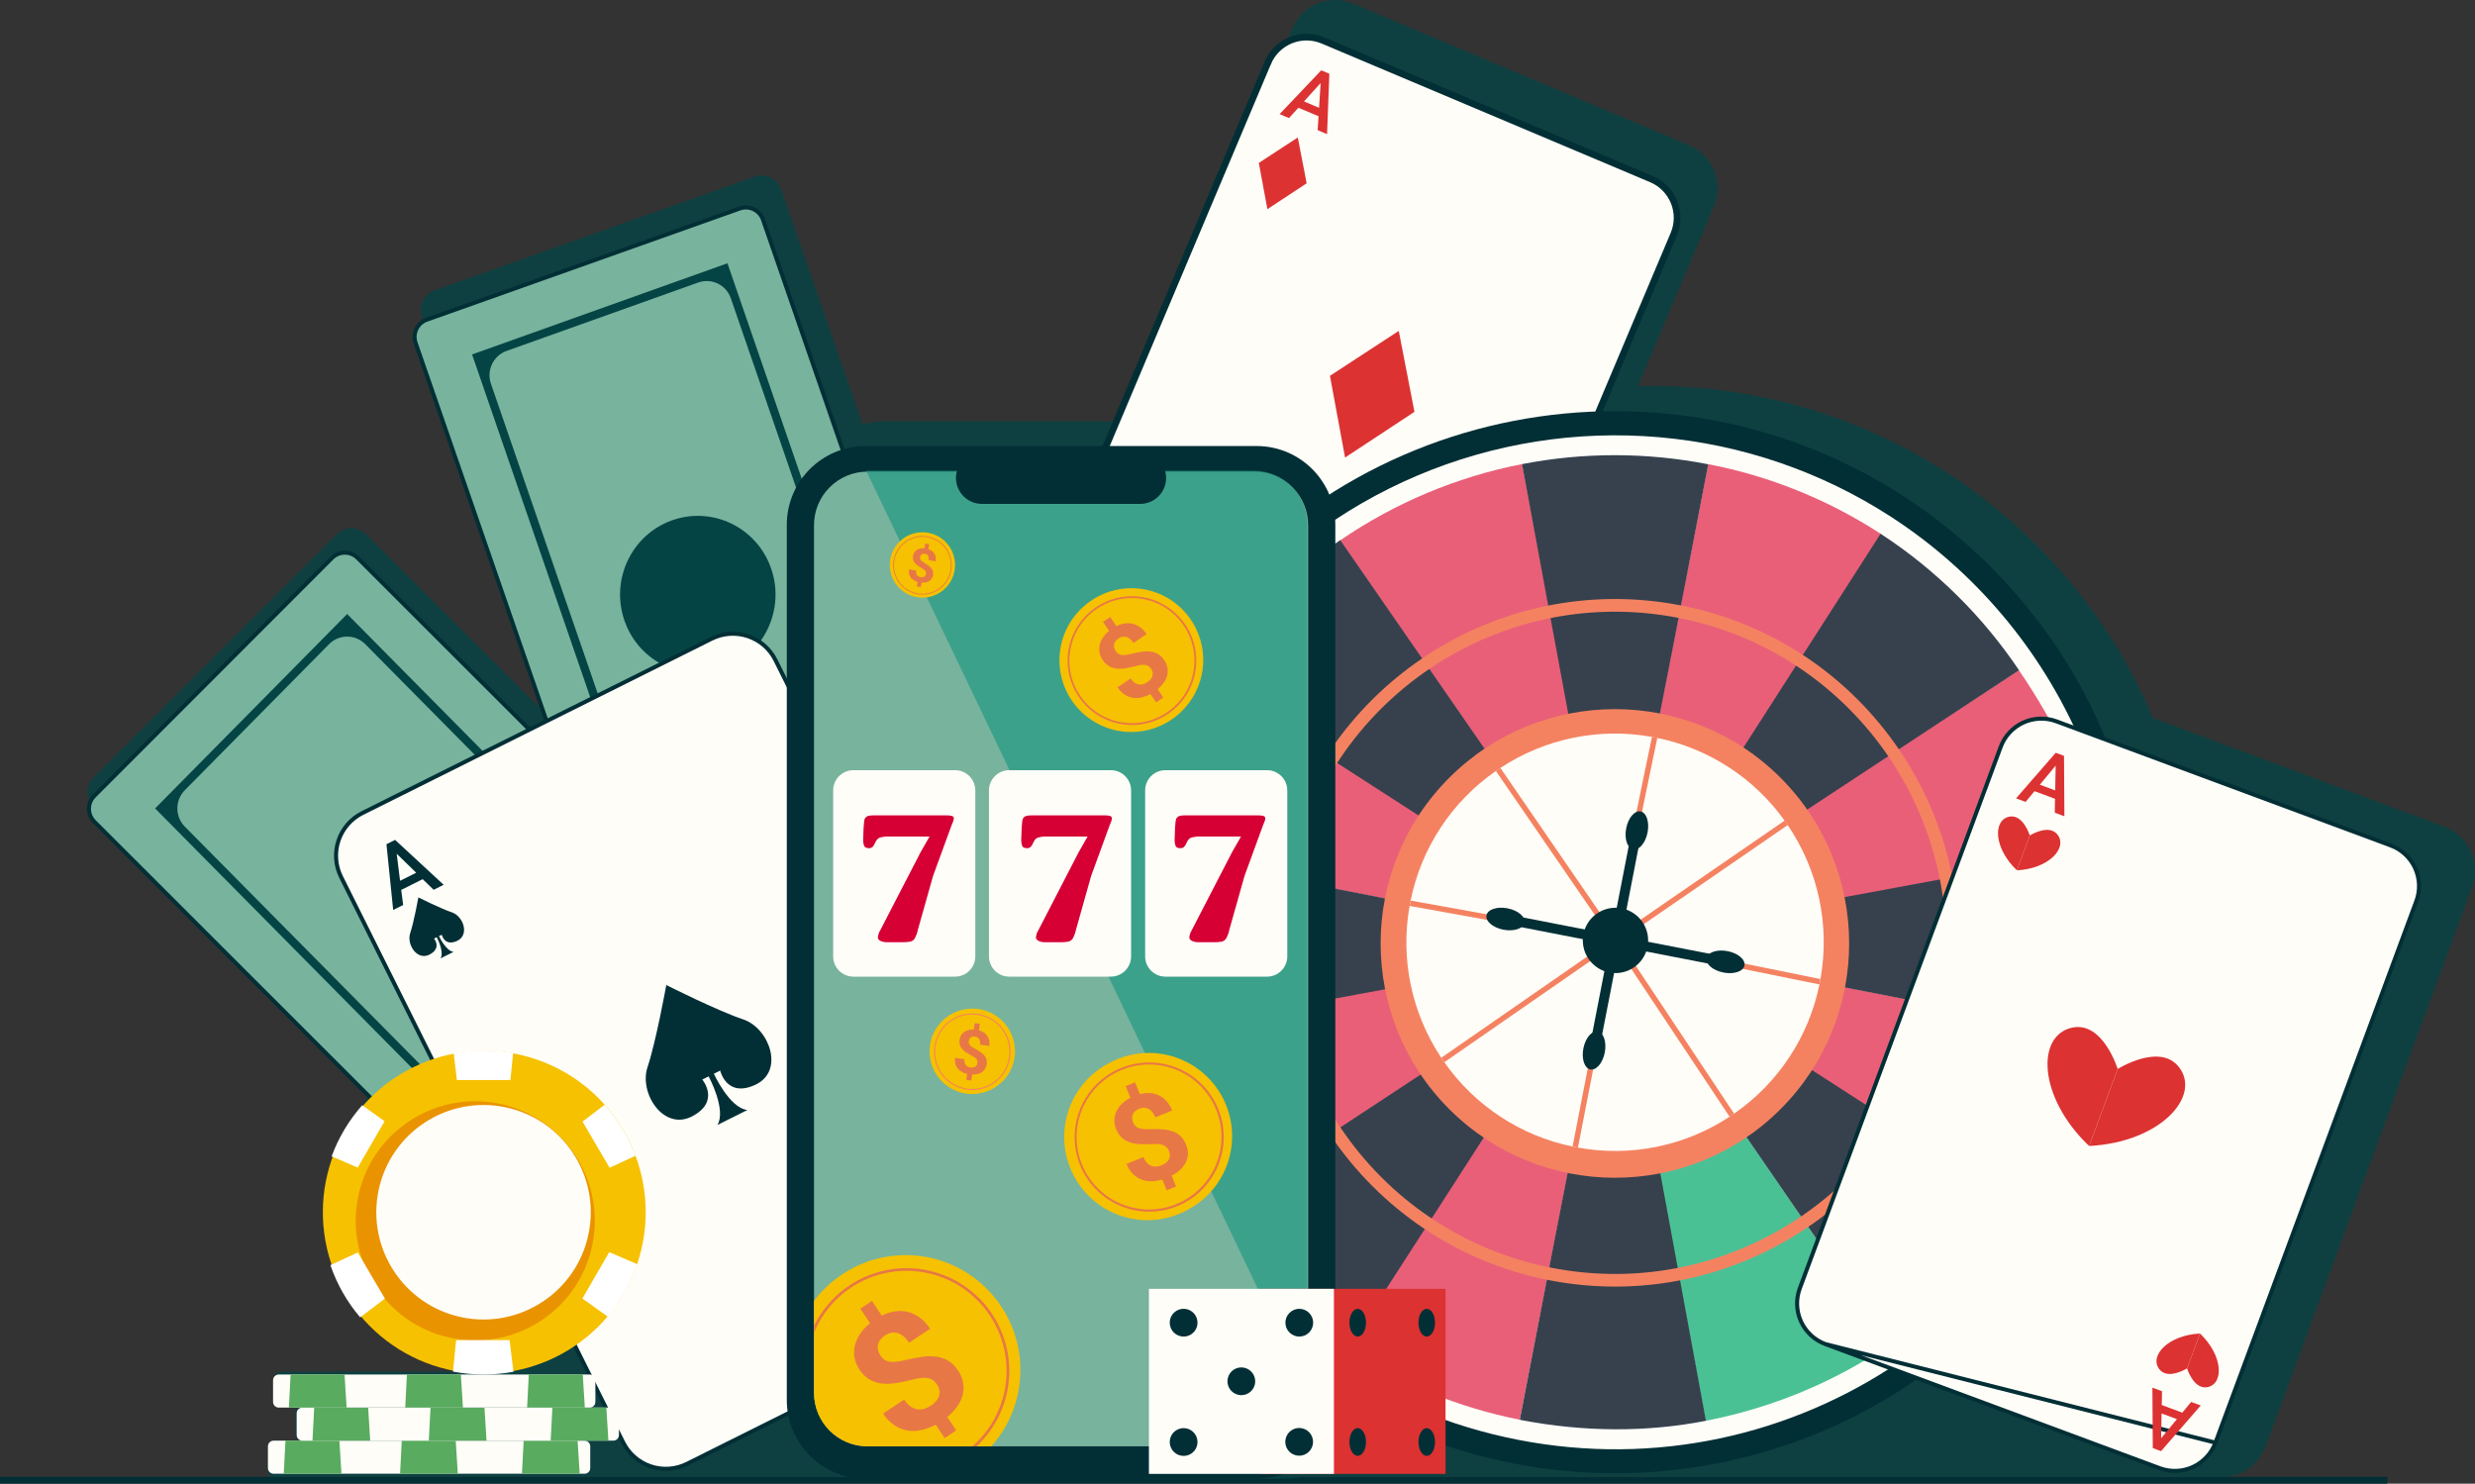
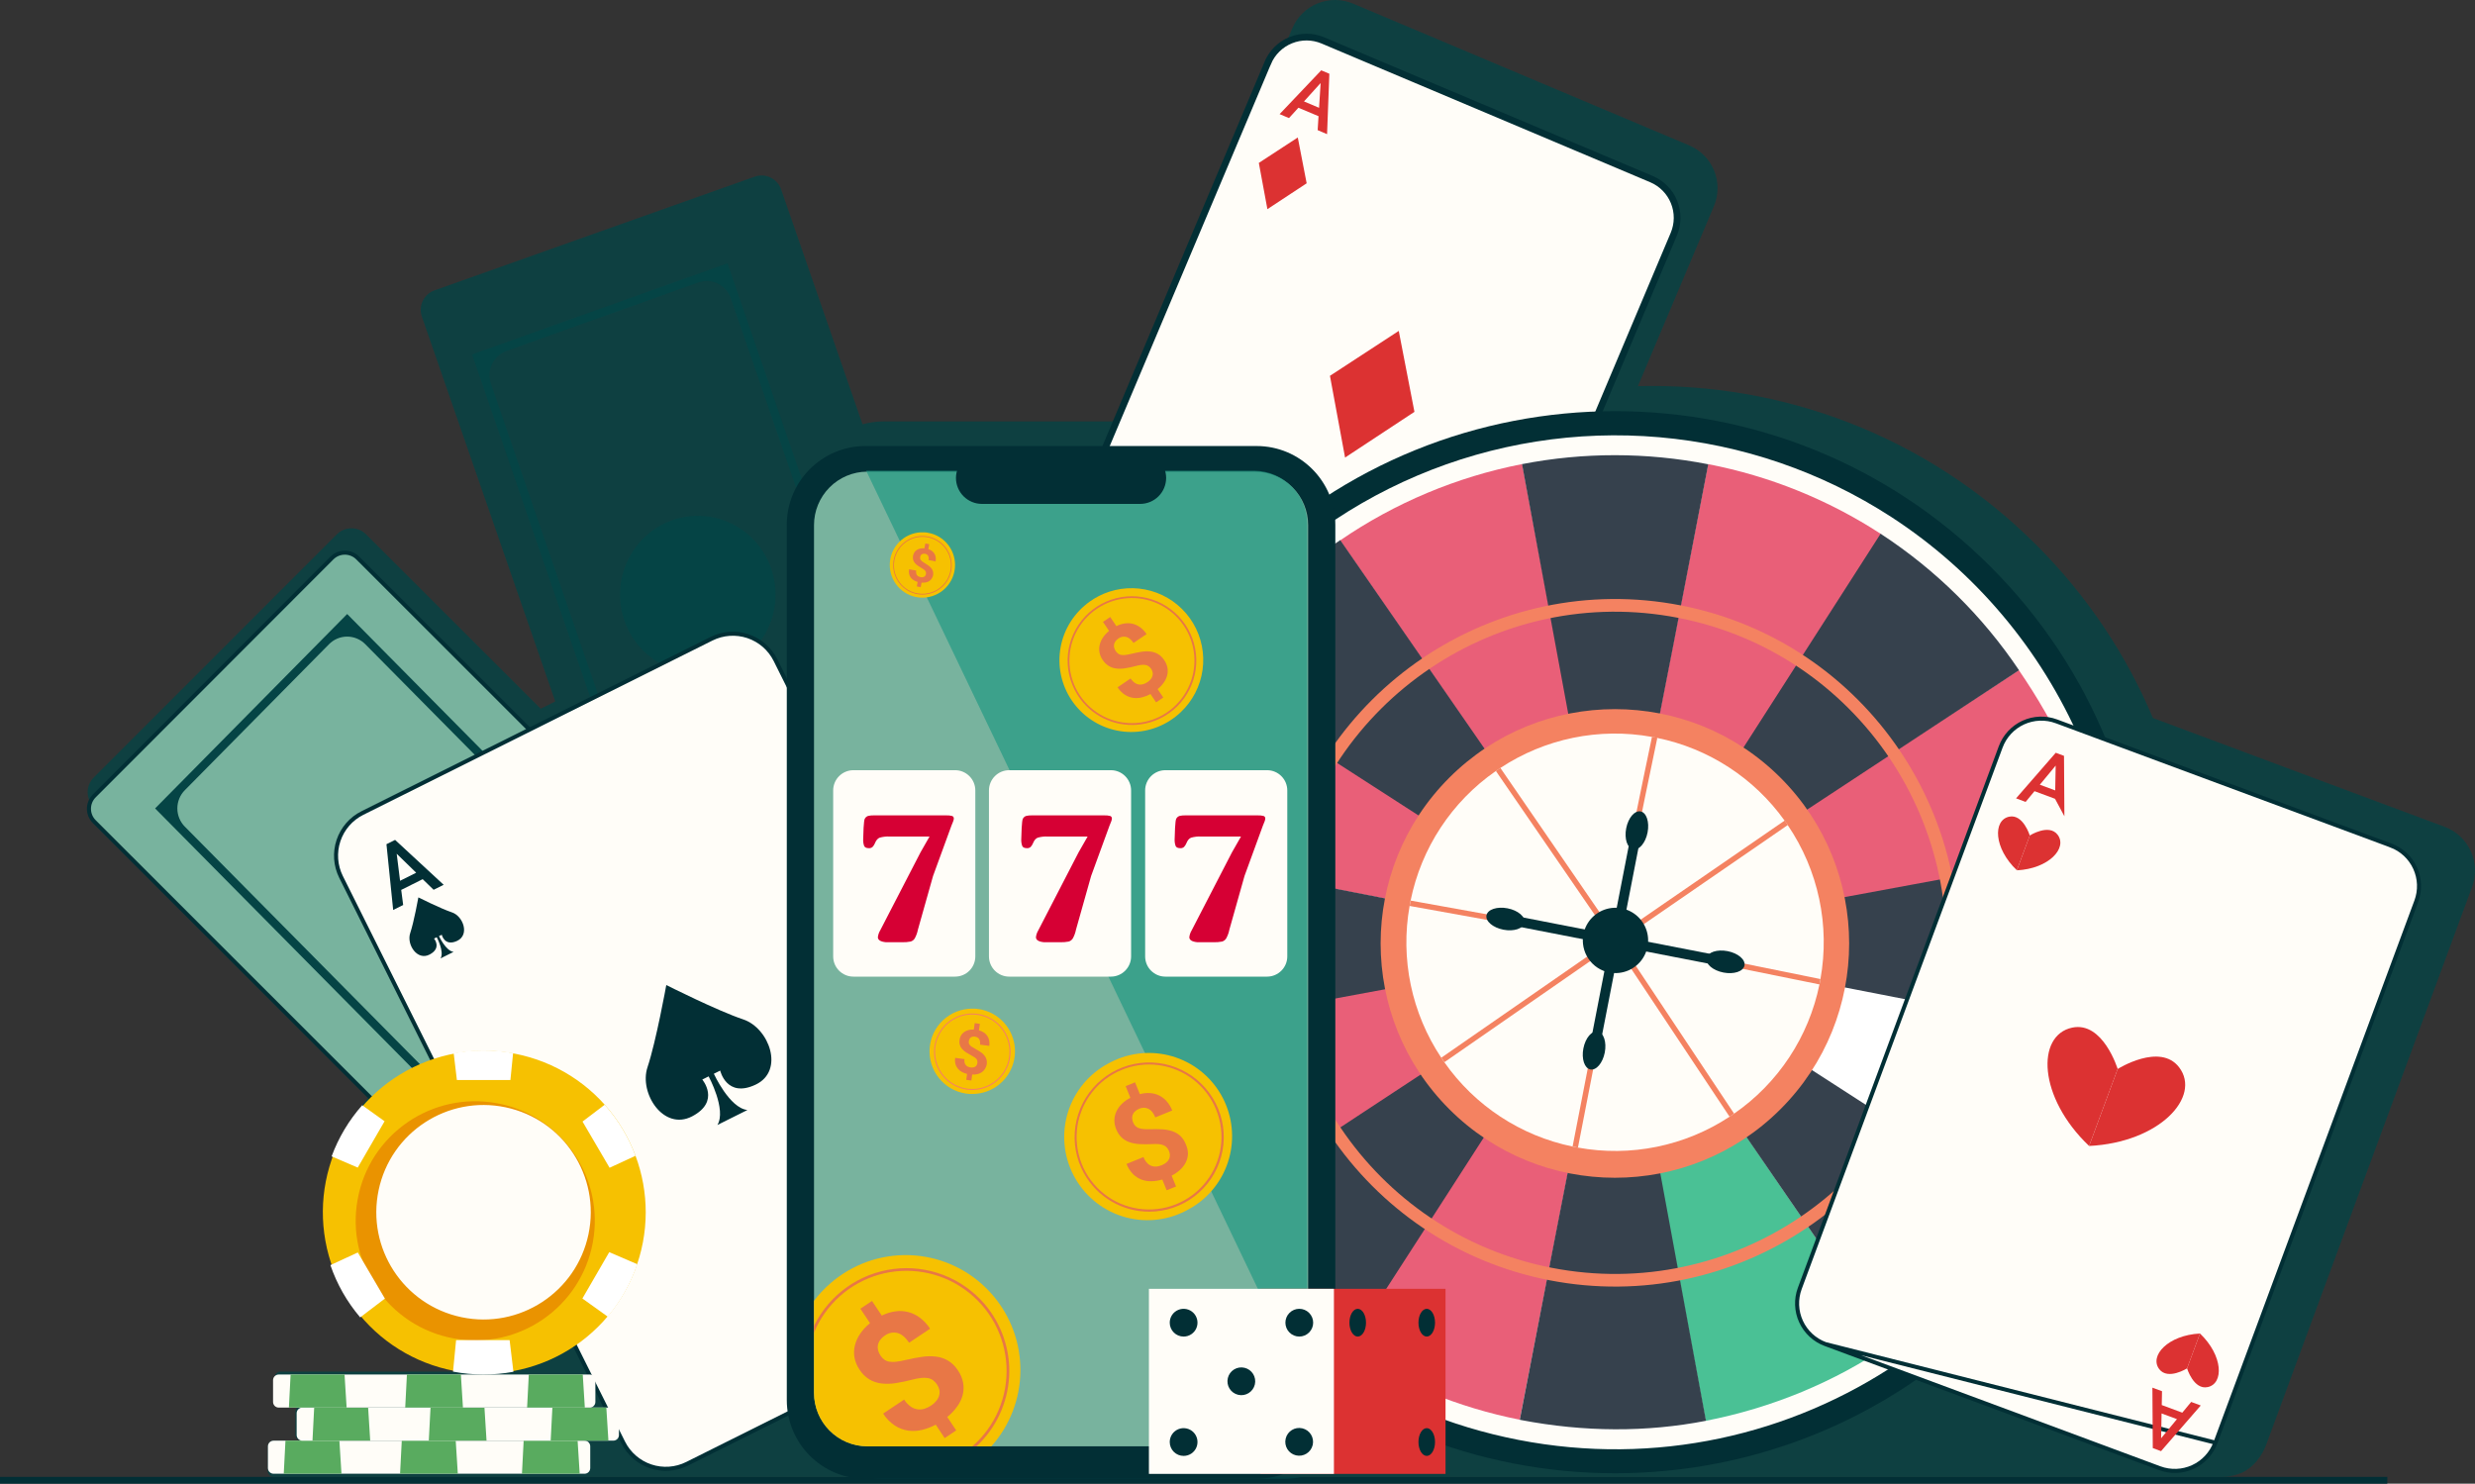
<svg xmlns="http://www.w3.org/2000/svg" width="367" height="220" viewBox="0 0 367 220" fill="none">
  <rect x="0" y="0" width="367" height="220" fill="#333333" stroke="none" />
  <path d="M354 219H0V220H354V219Z" fill="#022F35" />
  <path opacity="0.8" d="M329.579 219.002H193.012C192.17 219.19 191.294 219.289 190.394 219.289H131.087C130.188 219.289 129.312 219.19 128.469 219.002H40.566C40.338 219.002 40.12 218.91 39.958 218.747C39.797 218.583 39.706 218.362 39.706 218.13V214.474C39.706 214.242 39.797 214.021 39.958 213.857C40.12 213.694 40.338 213.602 40.566 213.602H44.673C44.441 213.602 44.218 213.509 44.053 213.346C43.889 213.182 43.797 212.96 43.797 212.729V209.364C43.797 209.133 43.89 208.911 44.054 208.748C44.218 208.585 44.441 208.493 44.673 208.492H41.589C41.361 208.492 41.142 208.399 40.981 208.236C40.82 208.072 40.729 207.85 40.728 207.619V204.253C40.729 204.022 40.821 203.801 40.982 203.638C41.143 203.474 41.361 203.383 41.589 203.382H67.321V202.342C64.114 201.54 61.076 200.091 58.404 198.052C53.545 194.343 50.25 188.952 49.167 182.938C48.084 176.924 49.292 170.722 52.552 165.553C53.489 164.068 54.576 162.698 55.79 161.463L34.433 140.134L34.432 140.133L34.431 140.131L13.899 119.627C12.701 118.43 12.7 116.489 13.898 115.291L49.943 79.238C51.141 78.04 53.084 78.039 54.283 79.236L80.175 105.094L82.334 104.016L72.051 74.341L72.05 74.339L72.05 74.337L62.556 46.947C62.005 45.356 62.841 43.618 64.429 43.054L111.901 26.2C113.507 25.629 115.27 26.476 115.827 28.085L127.898 62.916C128.913 62.636 129.983 62.486 131.087 62.486H167.016L191.628 4.203C192.337 2.523 193.686 1.193 195.376 0.506C197.067 -0.181 198.961 -0.168 200.642 0.541L250.479 21.561C251.312 21.912 252.067 22.423 252.702 23.066C253.337 23.709 253.838 24.47 254.179 25.307C254.519 26.143 254.691 27.039 254.685 27.942C254.679 28.845 254.495 29.738 254.143 30.57L242.873 57.261C264.187 56.699 285.682 64.547 301.949 80.805C309.551 88.403 315.315 97.142 319.242 106.47L362.505 122.608C363.354 122.924 364.133 123.406 364.796 124.025C365.46 124.644 365.996 125.388 366.373 126.215C366.75 127.043 366.962 127.936 366.995 128.846C367.029 129.755 366.884 130.662 366.568 131.515L336.05 214.196C335.412 215.918 334.121 217.605 332.458 218.371C331.732 218.706 330.526 218.946 330.179 218.976C329.832 219.006 329.589 219.002 329.589 219.002C329.586 219.002 329.583 219.002 329.579 219.002Z" fill="#054445" />
  <path d="M206.739 116.938L206.739 116.937L158.019 96.37L157.825 96.828L158.019 96.37C156.497 95.728 155.293 94.508 154.671 92.977C154.049 91.447 154.06 89.732 154.702 88.21L187.997 9.307L187.539 9.114L187.997 9.307C188.639 7.785 189.86 6.581 191.389 5.959C192.919 5.336 194.634 5.348 196.155 5.99C196.155 5.99 196.155 5.99 196.155 5.99L244.882 26.557L244.882 26.557C245.635 26.875 246.319 27.338 246.893 27.92C247.468 28.502 247.922 29.192 248.23 29.95C248.538 30.707 248.694 31.518 248.688 32.336C248.683 33.154 248.516 33.963 248.198 34.717L248.198 34.717L214.905 113.62L214.905 113.62C214.587 114.375 214.124 115.059 213.541 115.634C212.958 116.21 212.268 116.664 211.51 116.972C210.751 117.28 209.94 117.436 209.121 117.43C208.303 117.424 207.493 117.257 206.739 116.938Z" fill="#FFFDF8" stroke="#022F35" />
  <path d="M209.737 61.07L199.451 67.847L197.209 55.729L207.412 49.068L209.737 61.07Z" fill="#DC3232" />
  <path d="M193.755 27.181L187.933 31.015L186.663 24.157L192.439 20.387L193.755 27.181Z" fill="#DC3232" />
  <path d="M195.516 17.23L192.531 15.976L191.137 17.509L189.744 16.922L195.915 10.428L197.119 10.936L196.781 19.894L195.387 19.297L195.516 17.23ZM193.359 15.041L195.596 15.986L195.829 12.309L193.359 15.041Z" fill="#DC3232" />
  <path d="M210.38 90.284L216.203 86.45L217.473 93.308L211.696 97.08L210.38 90.284Z" fill="#F77D48" />
  <path d="M208.618 100.234L211.604 101.498L212.998 99.963L214.391 100.56L208.22 107.052L207.026 106.545L207.362 97.586L208.756 98.183L208.618 100.234ZM210.776 102.424L208.539 101.48L208.306 105.157L210.776 102.424Z" fill="#F77D48" />
  <path d="M295.166 195.395C325.912 164.643 325.912 114.784 295.166 84.031C264.421 53.279 214.572 53.279 183.827 84.031C153.081 114.784 153.081 164.643 183.827 195.395C214.572 226.147 264.421 226.147 295.166 195.395Z" fill="#022F35" />
  <path d="M313.276 154.072C305.347 194.83 265.889 221.439 225.141 213.508C184.392 205.576 157.788 166.113 165.718 125.355C168.076 113.278 173.36 101.964 181.107 92.404C188.854 82.845 198.828 75.333 210.153 70.526C221.479 65.72 233.81 63.766 246.066 64.836C258.322 65.905 270.129 69.966 280.451 76.662C305.378 92.858 319.303 123.092 313.276 154.072Z" fill="#FFFDF8" />
  <path d="M310.37 153.508C302.755 192.659 264.852 218.208 225.709 210.602L225.562 210.572C225.494 210.56 225.425 210.546 225.363 210.53C216.238 208.721 207.55 205.158 199.781 200.04C199.777 200.041 199.773 200.041 199.769 200.04C187.802 192.136 178.459 180.848 172.927 167.614C167.395 154.381 165.926 139.8 168.706 125.728C171.487 111.657 178.391 98.731 188.539 88.597C198.688 78.463 211.622 71.579 225.695 68.821H225.717C234.825 67.05 244.189 67.058 253.294 68.843H253.314C262.417 70.605 271.094 74.108 278.868 79.161L278.978 79.235C290.994 87.096 300.397 98.359 305.988 111.587C311.579 124.815 313.105 139.409 310.37 153.508Z" fill="white" />
  <path d="M245.053 168.578L245.18 168.466L253.524 160.609L280.117 199.409C272.054 204.938 262.711 208.778 252.96 210.679L252.889 210.48L245.053 168.578Z" fill="#4AC195" />
  <path d="M278.97 79.225C273.612 87.823 264.697 102.075 256.694 114.612C247.264 129.377 239.099 141.762 239.497 139.713L253.287 68.829H253.307C262.409 70.591 271.086 74.095 278.861 79.147L278.97 79.225Z" fill="#E95F78" />
  <path d="M233.612 110.785L233.482 110.897L225.031 118.263L198.699 80.145C206.828 74.567 216.013 70.713 225.688 68.819H225.71L233.612 110.785Z" fill="#E95F78" />
  <path d="M239.167 139.65C239.167 139.65 225.998 207.267 225.355 210.522C216.23 208.713 207.542 205.151 199.773 200.033C199.769 200.033 199.765 200.033 199.761 200.033C205.125 191.424 213.998 177.238 221.97 164.754C231.398 149.986 239.565 137.603 239.167 139.65Z" fill="#E95F78" />
  <path d="M238.936 139.797C238.936 139.797 171.333 126.626 168.079 125.983C169.888 116.856 173.45 108.166 178.568 100.395C178.568 100.395 178.568 100.395 178.568 100.383C187.172 105.748 201.356 114.623 213.837 122.596C228.602 132.027 240.982 140.195 238.936 139.797Z" fill="#E95F78" />
  <path d="M210.014 145.684L210.125 145.813L217.623 154.752L179.79 180.314C174.265 172.249 169.95 163.362 168.047 153.609V153.585L210.014 145.684Z" fill="#E95F78" />
-   <path d="M240.218 139.885C240.218 139.885 307.821 153.056 311.075 153.699C309.266 162.826 305.704 171.516 300.588 179.287C300.588 179.287 300.588 179.287 300.588 179.298C291.983 173.923 277.798 165.058 265.316 157.085C250.552 147.655 238.172 139.487 240.218 139.885Z" fill="#E95F78" />
  <path d="M269.14 133.998L269.029 133.868L260.811 124.534L299.358 99.368C304.883 107.433 309.196 116.32 311.101 126.072V126.096L269.14 133.998Z" fill="#E95F78" />
  <path d="M299.387 99.384L261.592 124.243L256.693 114.604L256.437 114.102L278.86 79.144L278.97 79.217C287.054 84.507 293.997 91.365 299.387 99.384Z" fill="#36414D" />
  <path d="M244.994 111.446L233.868 112.983L233.482 110.905L225.688 68.819H225.709C234.817 67.049 244.181 67.056 253.286 68.841H253.306C250.448 83.696 245.145 111.177 244.994 111.446Z" fill="#36414D" />
  <path d="M222.225 165.253C222.225 165.253 201.975 196.708 199.773 200.039C199.769 200.039 199.765 200.039 199.761 200.039C191.722 194.731 184.825 187.869 179.476 179.856L217.072 155.12L221.97 164.76L222.225 165.253Z" fill="#36414D" />
  <path d="M252.968 210.679C244.172 212.395 234.895 212.363 225.558 210.57C225.491 210.558 225.421 210.544 225.359 210.528C228.146 196.093 233.217 169.756 233.645 168.008V167.979C233.651 167.958 233.657 167.937 233.665 167.917L244.791 166.382L245.177 168.466L252.968 210.679Z" fill="#36414D" />
  <path d="M213.336 122.849C213.336 122.849 181.898 102.595 178.56 100.393C178.56 100.393 178.56 100.393 178.56 100.381C183.866 92.34 190.726 85.441 198.736 80.091L223.988 116.588L213.837 122.596L213.336 122.849Z" fill="#36414D" />
  <path d="M168.058 153.609V153.585C166.299 144.537 166.294 135.236 168.042 126.186C168.056 126.118 168.07 126.048 168.084 125.987C182.518 128.774 208.849 133.846 210.596 134.274H210.624L210.688 134.294L212.223 145.423L210.139 145.811L168.058 153.609Z" fill="#36414D" />
  <path d="M265.818 156.83C265.818 156.83 297.266 177.084 300.594 179.286C300.594 179.286 300.594 179.286 300.594 179.298C295.252 187.403 288.077 194.102 280.133 199.405L255.178 163.089L265.329 157.081L265.818 156.83Z" fill="#36414D" />
  <path d="M311.105 126.072V126.096C312.864 135.144 312.869 144.446 311.121 153.496C311.107 153.563 311.093 153.633 311.077 153.695C296.645 150.908 270.314 145.835 268.567 145.407H268.537L268.475 145.387L266.94 134.259L269.024 133.86L311.105 126.072Z" fill="#36414D" />
  <path d="M264.024 164.466C277.59 150.897 277.59 128.898 264.024 115.329C250.458 101.76 228.463 101.76 214.897 115.329C201.331 128.898 201.331 150.897 214.897 164.466C228.463 178.035 250.458 178.035 264.024 164.466Z" fill="#F48261" />
  <path d="M269.869 145.624C269.847 145.742 269.823 145.859 269.795 145.974C268.203 153.755 263.668 160.62 257.136 165.136C256.917 165.291 256.692 165.442 256.468 165.59C249.84 169.956 241.783 171.596 233.976 170.169C233.843 170.147 233.712 170.123 233.578 170.097C233.445 170.071 233.314 170.045 233.18 170.013C225.481 168.424 218.681 163.953 214.17 157.513C214.015 157.294 213.864 157.071 213.716 156.846C209.308 150.234 207.624 142.174 209.017 134.35C209.047 134.171 209.079 133.994 209.113 133.817C209.131 133.729 209.146 133.644 209.166 133.556C210.74 125.759 215.267 118.872 221.799 114.335C222.02 114.179 222.241 114.028 222.468 113.883C229.088 109.507 237.14 107.854 244.947 109.268C245.097 109.292 245.246 109.32 245.395 109.35C245.509 109.372 245.624 109.394 245.737 109.421C253.357 110.979 260.106 115.362 264.628 121.691C264.785 121.908 264.937 122.129 265.088 122.352C269.636 129.036 271.378 137.24 269.938 145.196C269.926 145.329 269.899 145.477 269.869 145.624Z" fill="#FFFDF8" />
  <path d="M229.747 189.838C202.163 184.463 184.088 157.656 189.454 130.066C194.82 102.476 221.63 84.397 249.213 89.766C276.795 95.135 294.872 121.948 289.506 149.538C284.14 177.128 257.33 195.207 229.747 189.838ZM248.855 91.616C222.289 86.44 196.472 103.855 191.303 130.436C186.134 157.017 203.542 182.828 230.105 187.998C256.669 193.168 282.488 175.759 287.657 149.178C292.826 122.597 275.418 96.786 248.855 91.616Z" fill="#F48261" />
  <path d="M240.138 138.531L233.984 170.165C233.85 170.143 233.719 170.119 233.586 170.093C233.452 170.067 233.321 170.041 233.188 170.009L238.96 140.325L214.175 157.509C214.02 157.29 213.869 157.067 213.722 156.842L238.518 139.652L238.997 139.323L239.143 139.22L239.463 138.997L239.662 138.865L240.001 138.628L240.138 138.531Z" fill="#F48261" />
  <path d="M269.794 145.974L240.43 140.016L257.136 165.136C256.917 165.291 256.692 165.442 256.467 165.59L239.76 140.47L239.445 139.992L239.314 139.793L239.22 139.652L239.19 139.602L238.991 139.321L238.669 138.836L239.157 138.933L239.457 138.995L239.788 139.062L240.018 139.11L240.556 139.22L269.94 145.178C269.916 145.325 269.888 145.473 269.858 145.62C269.846 145.744 269.822 145.859 269.794 145.974Z" fill="#F48261" />
  <path d="M265.1 122.338L240.567 139.224L240.117 139.534L239.918 139.67L239.645 139.857L239.446 139.994L239.315 139.795L239.221 139.654L239.191 139.604C239.147 139.481 239.132 139.349 239.147 139.22C239.147 139.14 239.147 139.049 239.167 138.935C239.181 138.76 239.205 138.537 239.243 138.26C239.484 136.5 240.238 132.353 242.274 122.298C243.269 117.375 244.296 112.446 244.963 109.254C245.112 109.278 245.262 109.306 245.411 109.336C245.524 109.358 245.64 109.38 245.753 109.408C243.365 120.787 240.449 135.204 239.999 138.628L240.141 138.531L264.644 121.671C264.791 121.894 264.949 122.115 265.1 122.338Z" fill="#F48261" />
  <path d="M240.432 139.998L239.871 139.897L239.644 139.855L239.314 139.795L238.518 139.652L209.028 134.336C209.058 134.157 209.09 133.98 209.124 133.803C209.142 133.715 209.158 133.63 209.178 133.542L238.671 138.859L221.811 114.321C222.031 114.166 222.252 114.014 222.479 113.869L239.238 138.26L239.656 138.857L239.794 139.056L239.981 139.331L240.112 139.53L240.432 139.998Z" fill="#F48261" />
  <path d="M234.794 138.525C234.977 137.585 235.434 136.72 236.109 136.039C236.783 135.359 237.644 134.894 238.582 134.703C239.521 134.513 240.495 134.604 241.381 134.967C242.268 135.33 243.027 135.948 243.562 136.742C244.098 137.536 244.386 138.471 244.39 139.429C244.394 140.387 244.114 141.325 243.585 142.124C243.057 142.922 242.303 143.546 241.42 143.917C240.537 144.287 239.563 144.387 238.623 144.205C237.999 144.083 237.405 143.84 236.874 143.489C236.344 143.138 235.888 142.686 235.532 142.158C235.177 141.631 234.928 141.038 234.802 140.415C234.675 139.792 234.672 139.149 234.794 138.525Z" fill="#022F35" />
  <path d="M255.865 141.888L223.467 135.583L223.187 137.023L255.585 143.328L255.865 141.888Z" fill="#022F35" />
  <path d="M226.047 136.822C225.878 137.696 224.479 138.162 222.926 137.859C221.373 137.557 220.25 136.601 220.419 135.728C220.588 134.854 221.988 134.388 223.543 134.689C225.098 134.989 226.219 135.947 226.047 136.822Z" fill="#022F35" />
  <path d="M258.676 143.171C258.507 144.047 257.109 144.513 255.554 144.21C253.999 143.907 252.878 142.952 253.05 142.076C253.221 141.2 254.616 140.737 256.171 141.039C257.726 141.342 258.847 142.297 258.676 143.171Z" fill="#022F35" />
  <path d="M237.11 155.77L243.414 123.365L241.973 123.084L235.67 155.49L237.11 155.77Z" fill="#022F35" />
  <path d="M242.175 125.944C241.301 125.775 240.835 124.376 241.137 122.823C241.44 121.27 242.396 120.148 243.27 120.319C244.143 120.49 244.609 121.886 244.307 123.44C244.004 124.995 243.051 126.115 242.175 125.944Z" fill="#022F35" />
  <path d="M235.827 158.581C234.951 158.41 234.485 157.013 234.788 155.458C235.09 153.904 236.046 152.783 236.922 152.954C237.798 153.125 238.262 154.523 237.959 156.075C237.656 157.628 236.701 158.75 235.827 158.581Z" fill="#022F35" />
-   <path d="M145.771 126.807C146.256 128.208 145.521 129.738 144.124 130.234L97.71 146.726C96.296 147.228 94.745 146.482 94.254 145.065L70.913 77.656C70.911 77.65 70.909 77.643 70.907 77.637C70.907 77.637 70.907 77.637 70.907 77.637L61.625 50.837C61.14 49.436 61.875 47.906 63.273 47.409L109.687 30.918C111.1 30.416 112.651 31.161 113.142 32.578L131.3 85.015L145.771 126.807Z" fill="#78B39E" stroke="#022F35" stroke-width="0.6" />
  <path d="M137 123.539L99.128 137.057L70 52.558L107.87 39.04L137 123.539ZM103.37 134.219L131.936 124.03C132.87 123.689 133.634 122.992 134.06 122.089C134.487 121.186 134.542 120.151 134.214 119.207L108.373 44.247C108.213 43.772 107.96 43.334 107.63 42.958C107.3 42.582 106.899 42.275 106.45 42.056C106.002 41.836 105.514 41.708 105.016 41.68C104.517 41.651 104.018 41.722 103.548 41.888L75.102 52.041C74.157 52.385 73.386 53.09 72.955 54.002C72.524 54.914 72.469 55.96 72.801 56.912L98.655 131.912C98.81 132.377 99.056 132.806 99.378 133.175C99.701 133.544 100.092 133.844 100.531 134.059C100.97 134.274 101.447 134.4 101.934 134.428C102.422 134.456 102.91 134.387 103.37 134.224V134.219Z" fill="#054445" />
  <path d="M92.596 92.028C90.49 85.946 93.653 79.287 99.658 77.153C105.663 75.019 112.241 78.218 114.347 84.3C116.453 90.381 113.29 97.041 107.285 99.175C101.28 101.309 94.702 98.11 92.596 92.028Z" fill="#054445" />
  <path d="M34.056 141.899L34.055 141.899L13.981 121.837C12.927 120.783 12.926 119.074 13.98 118.019L49.222 82.742C50.276 81.687 51.986 81.687 53.041 82.741L92.362 122.04L123.673 153.332C124.727 154.385 124.728 156.095 123.674 157.15L88.432 192.428C87.378 193.483 85.668 193.484 84.613 192.429L34.075 141.921C34.069 141.914 34.062 141.906 34.056 141.899ZM34.056 141.902C34.057 141.903 34.057 141.903 34.058 141.904L34.057 141.903L34.056 141.902Z" fill="#78B39E" stroke="#022F35" stroke-width="0.6" />
  <path d="M114 154.24L85.522 183.065L23 119.876L51.478 91.049L114 154.24ZM88.146 178.651L109.625 156.913C110.325 156.204 110.718 155.244 110.718 154.242C110.718 153.241 110.325 152.28 109.625 151.571L54.165 95.525C53.812 95.168 53.393 94.884 52.932 94.691C52.471 94.498 51.976 94.398 51.477 94.398C50.978 94.398 50.483 94.498 50.022 94.691C49.561 94.884 49.142 95.168 48.789 95.525L27.401 117.177C26.694 117.892 26.297 118.862 26.297 119.874C26.297 120.885 26.694 121.855 27.401 122.571L82.896 178.653C83.241 179.002 83.651 179.279 84.102 179.468C84.553 179.657 85.036 179.754 85.524 179.754C86.012 179.754 86.496 179.656 86.947 179.467C87.397 179.278 87.807 179.001 88.152 178.651H88.146Z" fill="#054445" />
  <path d="M60.087 145.345C58.455 143.713 57.344 141.634 56.894 139.37C56.443 137.106 56.675 134.76 57.558 132.627C58.441 130.495 59.936 128.672 61.855 127.39C63.774 126.108 66.029 125.423 68.337 125.423C70.645 125.423 72.9 126.108 74.819 127.39C76.738 128.672 78.233 130.495 79.116 132.627C79.999 134.76 80.231 137.106 79.78 139.37C79.33 141.634 78.219 143.713 76.587 145.345C75.504 146.429 74.218 147.289 72.802 147.876C71.386 148.462 69.869 148.764 68.337 148.764C66.805 148.764 65.287 148.462 63.872 147.876C62.456 147.289 61.17 146.429 60.087 145.345Z" fill="#054445" />
  <path d="M270.667 199.307L270.667 199.307L320.251 217.712C321.85 218.305 323.618 218.239 325.168 217.529C326.717 216.818 327.921 215.522 328.516 213.923L270.667 199.307ZM270.667 199.307C269.876 199.014 269.15 198.567 268.531 197.993C267.913 197.419 267.413 196.729 267.061 195.961C266.71 195.194 266.512 194.365 266.481 193.521C266.45 192.678 266.585 191.836 266.879 191.045L266.879 191.045L296.669 110.754L296.669 110.754C296.963 109.962 297.409 109.236 297.983 108.617C298.557 107.998 299.248 107.498 300.015 107.146C300.782 106.794 301.611 106.597 302.455 106.565C303.299 106.534 304.14 106.669 304.931 106.963L304.932 106.963L354.51 125.366L354.614 125.085L354.51 125.366C355.301 125.66 356.027 126.107 356.646 126.681C357.264 127.255 357.764 127.946 358.116 128.713C358.467 129.481 358.665 130.31 358.696 131.154C358.727 131.998 358.592 132.839 358.298 133.631L358.298 133.631L328.516 213.923L270.667 199.307Z" fill="#FFFDF8" stroke="#022F35" stroke-width="0.6" />
  <path d="M314.014 158.515C314.014 158.515 311.842 151.411 307.266 152.381C301.912 153.512 302.187 162.707 309.778 169.928L314.014 158.515Z" fill="#DC3232" />
  <path d="M314.014 158.514C314.014 158.514 320.292 154.549 323.13 158.27C326.448 162.62 320.244 169.408 309.779 169.928L314.014 158.514Z" fill="#DC3232" />
-   <path d="M304.726 118.449L301.681 117.318L300.365 118.911L298.946 118.383L304.832 111.624L306.056 112.08L306.114 121.039L304.689 120.509L304.726 118.449ZM302.473 116.36L304.752 117.205L304.822 113.522L302.473 116.36Z" fill="#DC3232" />
+   <path d="M304.726 118.449L301.681 117.318L300.365 118.911L298.946 118.383L304.832 111.624L306.056 112.08L306.114 121.039L304.726 118.449ZM302.473 116.36L304.752 117.205L304.822 113.522L302.473 116.36Z" fill="#DC3232" />
  <path d="M300.982 123.889C300.982 123.889 299.998 120.673 297.926 121.101C295.503 121.613 295.627 125.776 299.065 129.045L300.982 123.889Z" fill="#DC3232" />
  <path d="M300.982 123.889C300.982 123.889 303.824 122.097 305.108 123.777C306.611 125.746 303.803 128.82 299.065 129.055L300.982 123.889Z" fill="#DC3232" />
  <path d="M320.551 208.346L323.597 209.477L324.913 207.884L326.332 208.412L320.446 215.18L319.221 214.725L319.164 205.766L320.589 206.295L320.551 208.346ZM322.804 210.434L320.525 209.59L320.455 213.273L322.804 210.434Z" fill="#DC3232" />
  <path d="M324.303 202.907C324.303 202.907 325.286 206.122 327.358 205.684C329.781 205.173 329.657 201.01 326.22 197.741L324.303 202.907Z" fill="#DC3232" />
  <path d="M324.304 202.907C324.304 202.907 321.461 204.699 320.177 203.019C318.674 201.05 321.483 197.976 326.22 197.741L324.304 202.907Z" fill="#DC3232" />
  <path d="M153.662 191.212L101.884 217.058C100.208 217.895 98.269 218.031 96.492 217.437C94.715 216.843 93.247 215.568 92.41 213.892C92.41 213.892 92.41 213.892 92.41 213.892L50.571 130.034C49.735 128.357 49.599 126.418 50.193 124.641C50.787 122.865 52.061 121.397 53.736 120.56C53.737 120.56 53.737 120.56 53.737 120.56L105.514 94.713C107.19 93.877 109.13 93.741 110.906 94.334C112.683 94.928 114.151 96.203 114.988 97.879C114.988 97.879 114.988 97.879 114.988 97.879L156.827 181.738C157.663 183.414 157.799 185.354 157.205 187.13C156.612 188.907 155.337 190.375 153.662 191.212C153.662 191.212 153.662 191.212 153.662 191.212Z" fill="#FFFDF8" stroke="#022F35" stroke-width="0.6" />
  <path d="M110.214 151.164C106.365 149.878 98.799 146.064 98.799 146.064C98.799 146.064 97.294 154.405 96.013 158.254C94.731 162.102 98.401 167.752 102.637 165.532C106.872 163.312 104.137 160.079 104.137 160.079L105.079 159.609C105.079 159.609 107.748 164.531 106.379 166.818L108.602 165.707L110.827 164.596C108.176 164.316 105.851 159.221 105.851 159.221L106.793 158.751C106.793 158.751 107.73 162.88 112.051 160.832C116.372 158.783 114.061 152.45 110.214 151.164Z" fill="#022F35" />
  <path d="M62.677 130.367L59.493 131.959L59.783 134.197L58.3 134.936L57.305 125.181L58.585 124.542L65.788 131.201L64.299 131.943L62.677 130.367ZM59.323 130.606L61.712 129.411L58.824 126.598L59.323 130.606Z" fill="#022F35" />
  <path d="M67.015 135.29C65.341 134.728 62.038 133.07 62.038 133.07C62.038 133.07 61.383 136.699 60.824 138.374C60.264 140.048 61.863 142.508 63.706 141.541C65.549 140.573 64.361 139.174 64.361 139.174L64.759 138.975C64.759 138.975 65.922 141.117 65.325 142.112L66.294 141.631L67.261 141.147C66.109 141.025 65.096 138.808 65.096 138.808L65.506 138.609C65.506 138.609 65.914 140.4 67.793 139.512C69.672 138.624 68.689 135.849 67.015 135.29Z" fill="#022F35" />
  <path d="M147.287 184.683L150.472 183.091L150.183 180.847L151.666 180.107L152.661 189.861L151.381 190.5L144.174 183.851L145.661 183.107L147.287 184.683ZM150.639 184.446L148.261 185.641L151.141 188.446L150.639 184.446Z" fill="#233862" />
  <path d="M149.131 176.676C149.69 175.002 148.092 172.544 146.249 173.511C144.405 174.479 145.596 175.884 145.596 175.884L145.186 176.083C145.186 176.083 144.023 173.943 144.62 172.948L143.651 173.429L147.917 181.976C147.917 181.976 148.572 178.353 149.131 176.676Z" fill="#233862" />
  <path d="M142.949 179.762C141.275 179.203 140.272 176.448 142.153 175.556C144.034 174.664 144.442 176.459 144.442 176.459L144.84 176.26C144.84 176.26 143.829 174.045 142.674 173.923L143.642 173.439L147.918 181.976C147.918 181.976 144.625 180.324 142.949 179.762Z" fill="#233862" />
  <path d="M95.749 179.786C95.741 185.765 93.497 191.525 89.458 195.933C85.419 200.34 79.878 203.077 73.923 203.605C67.969 204.133 62.033 202.413 57.282 198.785C52.531 195.156 49.309 189.881 48.251 183.996C47.192 178.112 48.373 172.044 51.56 166.986C54.748 161.929 59.713 158.247 65.478 156.665C71.242 155.083 77.39 155.716 82.712 158.439C88.034 161.162 92.145 165.778 94.236 171.379C95.239 174.068 95.752 176.916 95.749 179.786Z" fill="#F6C101" />
  <path d="M87.905 184.23C89.673 174.599 83.302 165.358 73.673 163.589C64.044 161.82 54.805 168.193 53.037 177.824C51.268 187.455 57.64 196.696 67.269 198.465C76.897 200.234 86.136 193.861 87.905 184.23Z" fill="#EA9300" />
  <path d="M87.259 183.028C89.065 174.433 83.563 166.001 74.97 164.194C66.377 162.388 57.947 167.891 56.141 176.486C54.335 185.081 59.837 193.513 68.43 195.319C77.023 197.126 85.453 191.623 87.259 183.028Z" fill="#FFFDF8" />
  <path d="M76.084 156.155L75.686 160.153H67.748L67.274 156.173C70.183 155.629 73.166 155.624 76.076 156.157L76.084 156.155Z" fill="white" />
  <path d="M76.131 203.411C73.17 203.961 70.133 203.953 67.175 203.387L67.631 198.716H75.568L76.131 203.411Z" fill="white" />
  <path d="M94.237 171.383L90.391 173.159L86.378 166.31L89.666 163.812C91.647 166.03 93.197 168.597 94.237 171.383Z" fill="white" />
  <path d="M57.073 192.559L53.41 195.346C51.464 193.063 49.966 190.434 48.993 187.596L53.056 185.721L57.073 192.559Z" fill="white" />
  <path d="M94.498 187.463C93.539 190.307 92.053 192.945 90.119 195.241L86.358 192.547L90.34 185.675L94.498 187.463Z" fill="white" />
  <path d="M57.026 166.263L53.045 173.135L49.173 171.472C50.201 168.684 51.739 166.111 53.708 163.886L57.026 166.263Z" fill="white" />
  <path d="M87.522 214.464V217.693C87.522 217.915 87.433 218.127 87.277 218.284C87.12 218.441 86.908 218.529 86.686 218.529H40.566C40.344 218.529 40.131 218.441 39.974 218.285C39.817 218.128 39.728 217.915 39.727 217.693V214.464C39.728 214.242 39.817 214.029 39.974 213.872C40.131 213.716 40.344 213.628 40.566 213.628H86.686C86.908 213.628 87.12 213.716 87.277 213.873C87.433 214.03 87.522 214.242 87.522 214.464Z" fill="#FFFDF8" />
  <path d="M67.885 218.531H59.324L59.577 213.628H67.576L67.885 218.531Z" fill="#59AB5F" />
  <path d="M50.635 218.531H42.076L42.329 213.628H50.326L50.635 218.531Z" fill="#59AB5F" />
  <path d="M85.958 218.531H77.397L77.65 213.628H85.65L85.958 218.531Z" fill="#59AB5F" />
  <path d="M91.782 209.559V212.787C91.782 213.009 91.694 213.222 91.537 213.379C91.38 213.536 91.168 213.625 90.946 213.625H44.825C44.603 213.625 44.39 213.536 44.233 213.379C44.077 213.222 43.989 213.009 43.989 212.787V209.559C43.989 209.338 44.078 209.125 44.234 208.969C44.391 208.812 44.603 208.724 44.825 208.723H90.946C91.167 208.724 91.379 208.812 91.536 208.969C91.693 209.125 91.781 209.338 91.782 209.559Z" fill="#FFFDF8" />
  <path d="M72.145 213.625H63.584L63.839 208.723H71.836L72.145 213.625Z" fill="#59AB5F" />
  <path d="M54.896 213.625H46.335L46.588 208.723H54.588L54.896 213.625Z" fill="#59AB5F" />
  <path d="M90.217 213.625H81.656L81.909 208.723H89.908L90.217 213.625Z" fill="#59AB5F" />
  <path d="M88.285 204.655V207.885C88.285 208.107 88.197 208.319 88.04 208.477C87.884 208.634 87.671 208.722 87.449 208.723H41.328C41.106 208.722 40.893 208.634 40.736 208.477C40.579 208.32 40.491 208.107 40.49 207.885V204.655C40.491 204.433 40.58 204.221 40.737 204.064C40.894 203.908 41.106 203.819 41.328 203.819H87.449C87.67 203.82 87.882 203.908 88.039 204.065C88.195 204.221 88.284 204.433 88.285 204.655Z" fill="#FFFDF8" />
  <path d="M68.647 208.723H60.087L60.34 203.819H68.339L68.647 208.723Z" fill="#59AB5F" />
  <path d="M51.398 208.723H42.839L43.092 203.819H51.089L51.398 208.723Z" fill="#59AB5F" />
  <path d="M86.72 208.723H78.16L78.412 203.819H86.412L86.72 208.723Z" fill="#59AB5F" />
  <path d="M186.33 66.139H128.345C121.897 66.139 116.669 71.368 116.669 77.817V207.603C116.669 214.053 121.897 219.281 128.345 219.281H186.33C192.779 219.281 198.006 214.053 198.006 207.603V77.817C198.006 71.368 192.779 66.139 186.33 66.139Z" fill="#022F35" />
  <path d="M193.975 77.869V206.526C193.976 208.621 193.148 210.631 191.673 212.118C190.197 213.605 188.193 214.447 186.099 214.461H128.577C126.483 214.447 124.48 213.604 123.004 212.118C121.529 210.631 120.702 208.621 120.704 206.526V77.869C120.702 75.774 121.529 73.764 123.005 72.278C124.48 70.791 126.483 69.949 128.577 69.935H186.099C188.193 69.949 190.197 70.791 191.673 72.277C193.148 73.764 193.976 75.774 193.975 77.869Z" fill="#78B39E" />
  <path d="M193.835 77.73V206.387L128.438 69.797H185.96C188.054 69.81 190.058 70.652 191.533 72.139C193.009 73.625 193.837 75.635 193.835 77.73Z" fill="#1E9781" fill-opacity="0.66" />
  <path d="M169.078 74.72H145.592C144.574 74.717 143.599 74.311 142.88 73.591C142.16 72.871 141.755 71.895 141.752 70.877C141.756 69.86 142.161 68.885 142.88 68.165C143.6 67.446 144.575 67.04 145.592 67.037H169.078C170.096 67.04 171.071 67.445 171.791 68.165C172.511 68.884 172.916 69.86 172.92 70.877C172.916 71.896 172.511 72.871 171.791 73.591C171.071 74.311 170.096 74.717 169.078 74.72Z" fill="#022F35" />
  <path d="M176.752 179.028C176.601 179.119 176.446 179.209 176.289 179.296C176.237 179.326 176.183 179.354 176.129 179.382C176.008 179.448 175.887 179.509 175.763 179.581C172.863 181.065 169.493 181.342 166.389 180.35C163.285 179.359 160.7 177.18 159.196 174.289C157.692 171.398 157.392 168.03 158.362 164.919C159.332 161.808 161.492 159.206 164.372 157.682C164.532 157.595 164.691 157.511 164.85 157.431C165.007 157.356 165.164 157.28 165.322 157.21C168.189 155.928 171.436 155.787 174.403 156.817C177.37 157.846 179.833 159.968 181.291 162.75C182.748 165.533 183.09 168.766 182.247 171.792C181.403 174.818 179.439 177.408 176.752 179.036V179.028Z" fill="#F6C101" />
  <path d="M170.421 179.672C168.44 179.675 166.495 179.146 164.788 178.14C163.081 177.134 161.676 175.688 160.718 173.953C159.547 171.829 159.106 169.38 159.463 166.981C159.82 164.582 160.956 162.367 162.694 160.676C164.433 158.986 166.679 157.914 169.087 157.625C171.494 157.337 173.93 157.847 176.019 159.079C178.108 160.31 179.734 162.194 180.648 164.44C181.562 166.687 181.712 169.171 181.076 171.512C180.44 173.852 179.053 175.919 177.128 177.393C175.202 178.868 172.846 179.668 170.421 179.672ZM170.388 157.845C168.518 157.849 166.681 158.339 165.059 159.268C163.436 160.197 162.084 161.533 161.134 163.144C160.185 164.755 159.671 166.585 159.644 168.455C159.617 170.325 160.077 172.17 160.979 173.808C161.898 175.465 163.237 176.85 164.863 177.822C166.489 178.794 168.343 179.32 170.237 179.345C172.131 179.37 173.998 178.894 175.649 177.965C177.3 177.036 178.676 175.687 179.638 174.055C180.6 172.423 181.114 170.566 181.127 168.671C181.141 166.776 180.653 164.912 179.714 163.266C178.775 161.621 177.418 160.253 175.78 159.301C174.142 158.349 172.282 157.847 170.388 157.845Z" fill="#E87746" />
  <path d="M175.841 169.686C175.815 169.626 175.791 169.567 175.763 169.509C175.593 169.105 175.341 168.741 175.025 168.438C174.684 168.128 174.283 167.891 173.847 167.743C173.363 167.583 172.859 167.488 172.35 167.462C171.798 167.429 171.201 167.422 170.559 167.44C170.217 167.453 169.875 167.446 169.534 167.418C169.286 167.401 169.042 167.348 168.809 167.261C168.625 167.191 168.46 167.078 168.327 166.933C168.197 166.783 168.093 166.612 168.021 166.427C167.942 166.237 167.895 166.035 167.882 165.83C167.869 165.64 167.899 165.449 167.969 165.272C168.047 165.086 168.164 164.92 168.314 164.785C168.498 164.62 168.711 164.49 168.942 164.4C169.154 164.304 169.385 164.255 169.618 164.258C169.851 164.26 170.08 164.314 170.29 164.414C170.708 164.617 171.048 165.043 171.311 165.69L173.825 164.669C173.63 164.17 173.351 163.708 173.001 163.304C172.692 162.947 172.315 162.655 171.892 162.446C171.469 162.237 171.008 162.115 170.537 162.087C170.026 162.056 169.514 162.108 169.02 162.242L168.308 160.489L166.914 161.054L167.615 162.784C167.146 163.021 166.715 163.328 166.337 163.694C166.007 164.018 165.738 164.398 165.541 164.817C165.354 165.214 165.253 165.646 165.244 166.085C165.239 166.549 165.329 167.009 165.509 167.436C165.689 167.911 165.972 168.339 166.337 168.691C166.677 169.001 167.079 169.236 167.515 169.381C168 169.539 168.503 169.63 169.012 169.652C169.613 169.683 170.215 169.683 170.815 169.652C171.142 169.628 171.47 169.628 171.797 169.652C172.043 169.671 172.285 169.725 172.515 169.813C172.706 169.888 172.878 170.004 173.019 170.154C173.164 170.319 173.278 170.508 173.357 170.713C173.437 170.902 173.477 171.105 173.477 171.311C173.477 171.508 173.431 171.703 173.343 171.88C173.244 172.071 173.109 172.242 172.945 172.382C172.743 172.55 172.515 172.684 172.27 172.78C172.034 172.878 171.786 172.945 171.532 172.979C171.281 173.01 171.027 172.984 170.788 172.903C170.53 172.813 170.297 172.663 170.109 172.465C169.868 172.207 169.681 171.904 169.558 171.573L167.044 172.593C167.263 173.17 167.602 173.695 168.039 174.131C168.41 174.493 168.854 174.77 169.343 174.944C169.818 175.108 170.319 175.18 170.821 175.157C171.338 175.137 171.85 175.052 172.346 174.906L172.995 176.498L174.388 175.937L173.735 174.331C174.206 174.092 174.641 173.789 175.027 173.429C175.342 173.136 175.606 172.792 175.805 172.411L175.851 172.322C176.04 171.927 176.143 171.497 176.154 171.06C176.147 170.585 176.04 170.117 175.841 169.686Z" fill="#E87746" />
  <path d="M136.69 88.608H136.479H136.41L136.248 88.594C135.041 88.459 133.928 87.876 133.13 86.96C132.332 86.044 131.907 84.862 131.94 83.647C131.972 82.433 132.459 81.274 133.305 80.402C134.15 79.529 135.292 79.007 136.505 78.936C136.7 78.925 136.895 78.925 137.09 78.936L137.299 78.954L137.498 78.98C137.7 79.011 137.899 79.055 138.095 79.11C138.383 79.191 138.662 79.299 138.929 79.432C139.915 79.922 140.704 80.733 141.168 81.732C141.631 82.73 141.741 83.857 141.479 84.926C141.218 85.995 140.6 86.943 139.728 87.615C138.855 88.286 137.781 88.641 136.68 88.62L136.69 88.608Z" fill="#F6C101" />
  <path d="M134.457 87.493C133.8 87.076 133.267 86.49 132.914 85.797C132.561 85.103 132.4 84.328 132.449 83.551C132.509 82.601 132.879 81.696 133.503 80.977C134.127 80.258 134.971 79.764 135.903 79.571C136.835 79.378 137.805 79.496 138.663 79.909C139.522 80.321 140.221 81.004 140.653 81.852C141.085 82.701 141.227 83.668 141.056 84.604C140.885 85.541 140.411 86.396 139.707 87.037C139.003 87.678 138.107 88.07 137.159 88.152C136.21 88.234 135.261 88.003 134.457 87.493ZM139.045 80.256C138.425 79.863 137.713 79.638 136.98 79.603C136.247 79.569 135.517 79.726 134.863 80.059C134.209 80.393 133.653 80.891 133.25 81.504C132.847 82.118 132.611 82.826 132.564 83.559C132.52 84.253 132.648 84.947 132.937 85.579C133.225 86.212 133.665 86.763 134.217 87.185C134.769 87.607 135.417 87.886 136.103 87.998C136.789 88.109 137.492 88.05 138.15 87.825C138.807 87.6 139.399 87.216 139.873 86.707C140.347 86.199 140.688 85.581 140.866 84.909C141.044 84.237 141.054 83.532 140.894 82.855C140.734 82.179 140.41 81.552 139.951 81.031C139.686 80.731 139.381 80.471 139.045 80.256Z" fill="#E87746" />
  <path d="M138.356 85.327L138.368 85.253C138.395 85.083 138.387 84.909 138.346 84.741C138.298 84.567 138.215 84.403 138.101 84.261C137.975 84.106 137.829 83.969 137.665 83.853C137.49 83.726 137.293 83.597 137.068 83.467C136.952 83.399 136.84 83.324 136.732 83.242C136.656 83.186 136.589 83.119 136.533 83.043C136.486 82.981 136.455 82.909 136.441 82.832C136.428 82.755 136.428 82.676 136.441 82.599C136.456 82.52 136.483 82.445 136.521 82.374C136.557 82.308 136.607 82.251 136.668 82.207C136.733 82.162 136.807 82.133 136.885 82.12C136.98 82.102 137.078 82.102 137.174 82.12C137.265 82.132 137.352 82.164 137.428 82.214C137.505 82.263 137.57 82.33 137.618 82.408C137.718 82.605 137.742 82.832 137.685 83.045L138.734 83.244C138.775 83.038 138.781 82.827 138.75 82.619C138.723 82.436 138.659 82.259 138.563 82.101C138.466 81.942 138.339 81.804 138.189 81.695C138.027 81.577 137.846 81.487 137.653 81.429L137.789 80.696L137.208 80.591L137.076 81.311C136.871 81.291 136.663 81.302 136.461 81.343C136.283 81.379 136.112 81.447 135.957 81.542C135.812 81.634 135.687 81.756 135.591 81.898C135.492 82.052 135.424 82.223 135.392 82.402C135.351 82.6 135.355 82.803 135.402 82.999C135.45 83.173 135.533 83.335 135.647 83.475C135.774 83.628 135.922 83.762 136.087 83.873C136.264 84.001 136.463 84.126 136.684 84.254C136.797 84.311 136.904 84.378 137.007 84.453C137.082 84.509 137.15 84.576 137.206 84.652C137.253 84.717 137.286 84.792 137.301 84.871C137.316 84.956 137.316 85.043 137.301 85.127C137.287 85.207 137.258 85.282 137.216 85.35C137.173 85.416 137.117 85.471 137.05 85.512C136.977 85.554 136.897 85.582 136.813 85.593C136.711 85.605 136.607 85.601 136.505 85.581C136.407 85.563 136.311 85.532 136.22 85.49C136.126 85.446 136.044 85.38 135.981 85.298C135.918 85.216 135.876 85.12 135.858 85.018C135.83 84.883 135.83 84.743 135.858 84.608L134.809 84.409C134.758 84.646 134.758 84.891 134.809 85.127C134.855 85.326 134.944 85.511 135.07 85.671C135.192 85.825 135.343 85.955 135.514 86.053C135.69 86.155 135.878 86.235 136.073 86.292L135.949 86.959L136.527 87.065L136.65 86.394C136.856 86.415 137.064 86.406 137.267 86.368C137.433 86.338 137.593 86.279 137.739 86.195C137.751 86.189 137.762 86.182 137.773 86.175C137.919 86.084 138.044 85.963 138.139 85.82C138.245 85.672 138.319 85.504 138.356 85.327Z" fill="#E87746" />
  <path d="M175.083 105.607C174.971 105.713 174.858 105.806 174.741 105.918L174.621 106.019L174.346 106.242C172.162 107.973 169.386 108.778 166.614 108.484C163.843 108.189 161.297 106.819 159.525 104.668C157.752 102.517 156.894 99.756 157.135 96.979C157.376 94.202 158.696 91.63 160.812 89.816C160.929 89.715 161.049 89.617 161.17 89.519C161.292 89.422 161.407 89.336 161.526 89.249C162.423 88.596 163.418 88.088 164.472 87.744C166.771 86.993 169.258 87.047 171.522 87.898C173.786 88.75 175.692 90.347 176.928 92.426C178.163 94.506 178.653 96.945 178.318 99.341C177.983 101.736 176.842 103.947 175.083 105.607Z" fill="#F6C101" />
  <path d="M169.85 107.287C168.179 107.644 166.443 107.546 164.823 107.004C163.203 106.461 161.758 105.494 160.638 104.203C159.269 102.622 158.457 100.634 158.327 98.545C158.198 96.457 158.758 94.384 159.922 92.645C161.086 90.906 162.789 89.599 164.769 88.923C166.749 88.247 168.896 88.24 170.879 88.905C172.863 89.569 174.574 90.867 175.748 92.598C176.922 94.33 177.495 96.4 177.378 98.489C177.261 100.578 176.461 102.571 175.1 104.161C173.74 105.75 171.895 106.849 169.85 107.287ZM165.907 88.882C164.33 89.22 162.869 89.963 161.667 91.038C160.464 92.112 159.563 93.482 159.051 95.011C158.539 96.54 158.434 98.177 158.746 99.759C159.059 101.341 159.778 102.815 160.833 104.034C161.905 105.27 163.285 106.201 164.832 106.731C166.379 107.262 168.039 107.374 169.643 107.056C171.248 106.738 172.74 106.001 173.967 104.92C175.195 103.839 176.116 102.453 176.635 100.902C177.155 99.35 177.255 97.689 176.925 96.087C176.596 94.484 175.848 92.998 174.759 91.777C173.67 90.557 172.277 89.646 170.723 89.138C169.168 88.629 167.507 88.541 165.907 88.882Z" fill="#E87746" />
  <path d="M172.637 97.892C172.605 97.844 172.573 97.8 172.541 97.757C172.322 97.447 172.041 97.186 171.717 96.988C171.374 96.788 170.993 96.66 170.599 96.614C170.161 96.564 169.719 96.575 169.285 96.646C168.815 96.715 168.308 96.816 167.764 96.948C167.478 97.021 167.187 97.076 166.895 97.116C166.683 97.146 166.468 97.146 166.256 97.116C166.087 97.086 165.928 97.018 165.79 96.916C165.653 96.813 165.536 96.687 165.442 96.544C165.341 96.399 165.265 96.238 165.217 96.068C165.172 95.91 165.164 95.745 165.191 95.583C165.222 95.412 165.29 95.251 165.39 95.109C165.515 94.936 165.672 94.788 165.852 94.673C166.013 94.553 166.199 94.471 166.396 94.431C166.593 94.391 166.797 94.395 166.992 94.442C167.38 94.54 167.742 94.84 168.081 95.336L170.017 94.024C169.764 93.641 169.447 93.305 169.08 93.028C168.752 92.784 168.381 92.606 167.985 92.503C167.595 92.407 167.189 92.387 166.791 92.445C166.355 92.508 165.932 92.642 165.539 92.843L164.624 91.49L163.551 92.216L164.454 93.55C164.102 93.835 163.793 94.17 163.539 94.545C163.316 94.878 163.154 95.249 163.061 95.638C162.975 96.007 162.968 96.389 163.039 96.761C163.118 97.154 163.276 97.526 163.505 97.854C163.741 98.222 164.057 98.533 164.429 98.764C164.771 98.964 165.151 99.09 165.545 99.134C165.983 99.181 166.425 99.167 166.859 99.094C167.371 99.012 167.878 98.904 168.379 98.77C168.651 98.692 168.928 98.635 169.207 98.599C169.418 98.569 169.632 98.569 169.842 98.599C170.017 98.627 170.183 98.695 170.328 98.798C170.48 98.91 170.611 99.049 170.714 99.208C170.812 99.354 170.879 99.517 170.913 99.69C170.949 99.855 170.945 100.027 170.903 100.191C170.854 100.371 170.771 100.54 170.656 100.687C170.515 100.865 170.347 101.019 170.157 101.143C169.975 101.266 169.777 101.364 169.57 101.436C169.355 101.511 169.126 101.535 168.901 101.504C168.676 101.473 168.462 101.389 168.276 101.258C168.026 101.084 167.813 100.861 167.651 100.603L165.714 101.917C166.001 102.365 166.378 102.746 166.823 103.036C167.201 103.275 167.626 103.429 168.069 103.488C168.499 103.541 168.935 103.512 169.355 103.403C169.787 103.293 170.204 103.13 170.597 102.917L171.431 104.149L172.495 103.428L171.658 102.188C172.012 101.902 172.324 101.567 172.585 101.193C172.798 100.89 172.959 100.554 173.059 100.197C173.059 100.169 173.075 100.142 173.081 100.114C173.17 99.747 173.18 99.366 173.11 98.995C173.03 98.599 172.869 98.223 172.637 97.892Z" fill="#E87746" />
  <path d="M144.344 162.215H144.067H143.976C143.904 162.215 143.834 162.215 143.765 162.215C142.18 162.115 140.69 161.423 139.592 160.276C138.494 159.129 137.867 157.61 137.835 156.022C137.804 154.434 138.371 152.892 139.423 151.702C140.475 150.513 141.936 149.762 143.516 149.6C143.77 149.573 144.025 149.562 144.28 149.568C144.372 149.568 144.465 149.568 144.555 149.568C144.644 149.568 144.734 149.58 144.822 149.59C145.089 149.617 145.355 149.661 145.618 149.721C145.999 149.809 146.371 149.933 146.728 150.091C148.045 150.672 149.125 151.683 149.79 152.959C150.455 154.235 150.666 155.699 150.388 157.111C150.11 158.523 149.359 159.798 148.26 160.726C147.161 161.654 145.778 162.18 144.34 162.217L144.344 162.215Z" fill="#F6C101" />
  <path d="M141.359 160.885C140.478 160.381 139.747 159.65 139.244 158.767C138.742 157.884 138.485 156.882 138.501 155.867C138.521 154.623 138.95 153.42 139.72 152.444C140.491 151.467 141.561 150.771 142.765 150.462C143.97 150.154 145.243 150.25 146.388 150.735C147.533 151.221 148.486 152.07 149.102 153.151C149.718 154.231 149.961 155.485 149.795 156.717C149.628 157.95 149.062 159.094 148.182 159.973C147.302 160.852 146.157 161.418 144.925 161.582C143.692 161.747 142.439 161.502 141.359 160.885ZM146.911 151.166C146.078 150.691 145.136 150.44 144.177 150.439C143.218 150.439 142.275 150.688 141.442 151.163C140.609 151.637 139.913 152.321 139.425 153.146C138.936 153.971 138.67 154.91 138.654 155.869C138.64 156.776 138.849 157.673 139.263 158.48C139.678 159.287 140.285 159.979 141.03 160.496C141.776 161.012 142.638 161.337 143.539 161.441C144.44 161.545 145.353 161.425 146.197 161.092C147.041 160.759 147.789 160.222 148.377 159.531C148.964 158.839 149.371 158.013 149.563 157.127C149.755 156.24 149.726 155.319 149.477 154.447C149.229 153.574 148.769 152.776 148.139 152.124C147.777 151.747 147.364 151.425 146.911 151.166Z" fill="#F48261" />
  <path d="M146.318 157.825L146.33 157.728C146.355 157.504 146.334 157.277 146.269 157.061C146.196 156.836 146.078 156.629 145.922 156.452C145.747 156.256 145.546 156.085 145.325 155.944C145.089 155.789 144.824 155.632 144.529 155.474C144.373 155.393 144.222 155.303 144.077 155.203C143.972 155.132 143.877 155.047 143.796 154.949C143.732 154.87 143.687 154.778 143.665 154.68C143.648 154.58 143.648 154.477 143.665 154.377C143.679 154.274 143.709 154.173 143.755 154.079C143.797 153.99 143.859 153.912 143.936 153.852C144.018 153.789 144.112 153.745 144.212 153.722C144.337 153.699 144.466 153.699 144.591 153.722C144.71 153.733 144.825 153.77 144.928 153.831C145.032 153.891 145.12 153.974 145.188 154.073C145.331 154.323 145.377 154.617 145.315 154.899L146.695 155.086C146.736 154.815 146.73 154.539 146.677 154.27C146.631 154.031 146.536 153.804 146.399 153.602C146.262 153.401 146.086 153.23 145.881 153.099C145.661 152.955 145.42 152.847 145.166 152.781L145.297 151.819L144.533 151.716L144.404 152.665C144.136 152.652 143.867 152.678 143.607 152.743C143.377 152.803 143.158 152.902 142.962 153.037C142.778 153.167 142.623 153.334 142.507 153.527C142.387 153.733 142.311 153.96 142.282 154.196C142.24 154.453 142.256 154.715 142.329 154.964C142.402 155.186 142.521 155.389 142.678 155.562C142.852 155.757 143.053 155.926 143.275 156.065C143.514 156.218 143.779 156.371 144.071 156.525C144.223 156.598 144.369 156.683 144.507 156.778C144.612 156.849 144.706 156.935 144.786 157.033C144.853 157.114 144.9 157.209 144.923 157.312C144.942 157.423 144.942 157.537 144.923 157.648C144.91 157.752 144.876 157.852 144.824 157.943C144.776 158.031 144.708 158.106 144.624 158.162C144.532 158.222 144.428 158.263 144.32 158.283C144.188 158.305 144.054 158.305 143.922 158.283C143.792 158.266 143.666 158.231 143.546 158.18C143.426 158.13 143.319 158.054 143.233 157.957C143.138 157.851 143.07 157.725 143.034 157.588C142.993 157.412 142.987 157.23 143.016 157.051L141.639 156.864C141.587 157.175 141.604 157.495 141.686 157.799C141.758 158.056 141.885 158.293 142.059 158.494C142.226 158.688 142.429 158.848 142.656 158.966C142.891 159.089 143.141 159.182 143.4 159.243L143.281 160.121L144.039 160.224L144.159 159.342C144.426 159.355 144.694 159.331 144.955 159.271C145.167 159.22 145.369 159.134 145.552 159.016C145.567 159.008 145.582 158.998 145.596 158.988C145.78 158.861 145.936 158.696 146.052 158.504C146.188 158.299 146.278 158.068 146.318 157.825Z" fill="#E87746" />
  <path d="M147.236 192.089C144.472 188.842 140.589 186.752 136.357 186.236C132.125 185.719 127.853 186.814 124.39 189.302C124.191 189.439 124.006 189.581 123.815 189.73C123.624 189.879 123.429 190.039 123.24 190.2C122.718 190.645 122.223 191.121 121.757 191.625C121.381 192.023 121.031 192.455 120.7 192.891V206.536C120.699 208.631 121.526 210.641 123.001 212.128C124.476 213.615 126.48 214.457 128.574 214.472H146.999C149.735 211.399 151.267 207.439 151.31 203.325C151.354 199.21 149.906 195.219 147.236 192.089Z" fill="#F6C101" />
  <path d="M146.02 193.393C144.375 191.468 142.277 189.983 139.916 189.071C137.554 188.159 135.003 187.848 132.492 188.167C129.981 188.486 127.588 189.425 125.53 190.899C123.471 192.373 121.812 194.335 120.7 196.61V197.617C121.554 195.549 122.865 193.701 124.534 192.21C126.202 190.72 128.187 189.626 130.338 189.011C132.489 188.396 134.751 188.275 136.955 188.658C139.16 189.04 141.249 189.916 143.067 191.22C144.885 192.524 146.385 194.222 147.455 196.188C148.524 198.153 149.136 200.335 149.243 202.57C149.351 204.805 148.952 207.036 148.076 209.095C147.201 211.154 145.871 212.989 144.187 214.462H144.8C147.675 211.782 149.407 208.096 149.634 204.172C149.861 200.248 148.567 196.387 146.02 193.393Z" fill="#E87746" />
  <path d="M142.811 205.021C142.689 204.379 142.434 203.768 142.063 203.23C142.013 203.154 141.963 203.082 141.909 203.011C141.562 202.514 141.117 202.093 140.602 201.774C140.054 201.449 139.443 201.241 138.81 201.165C138.111 201.081 137.404 201.093 136.709 201.201C135.954 201.307 135.144 201.462 134.272 201.669C133.814 201.783 133.348 201.868 132.879 201.924C132.541 201.968 132.197 201.964 131.86 201.912C131.592 201.868 131.338 201.763 131.118 201.605C130.9 201.439 130.713 201.237 130.562 201.008C130.405 200.774 130.286 200.517 130.21 200.246C130.141 199.992 130.128 199.726 130.174 199.467C130.227 199.195 130.339 198.937 130.503 198.713C130.707 198.439 130.959 198.204 131.247 198.02C131.506 197.83 131.804 197.699 132.12 197.637C132.435 197.575 132.76 197.584 133.072 197.661C133.693 197.823 134.266 198.304 134.804 199.103L137.917 197.026C137.515 196.407 137.011 195.86 136.426 195.41C135.91 195.014 135.319 194.725 134.69 194.56C134.06 194.396 133.404 194.359 132.76 194.452C132.06 194.55 131.382 194.763 130.751 195.081L129.304 192.911L127.581 194.062L129.008 196.202C128.44 196.656 127.943 197.193 127.535 197.795C127.174 198.325 126.912 198.914 126.759 199.537C126.618 200.124 126.602 200.734 126.711 201.328C126.832 201.957 127.081 202.553 127.443 203.08C127.817 203.672 128.318 204.173 128.91 204.546C129.459 204.869 130.069 205.072 130.702 205.143C131.4 205.223 132.107 205.207 132.801 205.095C133.622 204.969 134.435 204.801 135.238 204.591C135.672 204.471 136.114 204.383 136.561 204.329C136.899 204.286 137.242 204.292 137.578 204.347C137.858 204.392 138.123 204.502 138.353 204.667C138.594 204.849 138.801 205.073 138.964 205.328C139.124 205.561 139.236 205.823 139.292 206.1C139.346 206.364 139.337 206.637 139.268 206.897C139.191 207.187 139.056 207.458 138.87 207.693C138.645 207.975 138.376 208.219 138.074 208.416C137.78 208.61 137.462 208.766 137.129 208.88C136.799 208.992 136.447 209.028 136.101 208.985C135.728 208.937 135.372 208.8 135.062 208.587C134.664 208.306 134.326 207.949 134.067 207.536L130.954 209.612C131.409 210.327 132.01 210.938 132.718 211.404C133.32 211.792 133.999 212.044 134.708 212.143C135.396 212.231 136.094 212.19 136.766 212.019C137.458 211.846 138.127 211.59 138.757 211.255L140.076 213.245L141.788 212.103L140.46 210.112C141.031 209.661 141.533 209.131 141.953 208.537C142.299 208.054 142.56 207.515 142.725 206.945C142.735 206.901 142.749 206.857 142.759 206.813C142.903 206.226 142.921 205.616 142.811 205.021Z" fill="#E87746" />
  <path d="M141.622 114.207H126.546C124.889 114.207 123.546 115.551 123.546 117.207V141.818C123.546 143.475 124.889 144.818 126.546 144.818H141.622C143.279 144.818 144.622 143.475 144.622 141.818V117.207C144.622 115.551 143.279 114.207 141.622 114.207Z" fill="#FFFDF8" />
  <path d="M164.722 114.207H149.646C147.989 114.207 146.646 115.551 146.646 117.207V141.818C146.646 143.475 147.989 144.818 149.646 144.818H164.722C166.379 144.818 167.722 143.475 167.722 141.818V117.207C167.722 115.551 166.379 114.207 164.722 114.207Z" fill="#FFFDF8" />
  <path d="M187.882 114.207H172.806C171.149 114.207 169.806 115.551 169.806 117.207V141.818C169.806 143.475 171.149 144.818 172.806 144.818H187.882C189.539 144.818 190.882 143.475 190.882 141.818V117.207C190.882 115.551 189.539 114.207 187.882 114.207Z" fill="#FFFDF8" />
  <path d="M131.904 124.044C131.407 124.018 130.91 124.076 130.433 124.215C130.142 124.326 129.903 124.613 129.72 125.073C129.64 125.267 129.524 125.444 129.378 125.595C129.228 125.721 129.036 125.784 128.84 125.77C128.468 125.77 128.243 125.66 128.138 125.437C128.028 125.123 127.979 124.791 127.995 124.458C127.995 124.068 128.015 123.499 128.056 122.752C128.098 122.003 128.156 121.557 128.227 121.422C128.276 121.319 128.345 121.227 128.431 121.153C128.516 121.078 128.617 121.022 128.725 120.988C129 120.926 129.281 120.899 129.563 120.906H140.279C140.584 120.891 140.89 120.921 141.187 120.996C141.267 121.025 141.335 121.08 141.38 121.152C141.424 121.224 141.443 121.31 141.434 121.394C141.434 121.557 141.316 121.908 141.077 122.443L138.354 129.897L136.113 137.842C136.026 138.29 135.871 138.722 135.655 139.124C135.518 139.366 135.291 139.544 135.023 139.618C134.605 139.698 134.18 139.731 133.755 139.717H131.366C130.57 139.638 130.172 139.389 130.172 138.971C130.213 138.619 130.328 138.279 130.51 137.975L136.497 126.389L137.833 124.048L131.904 124.044Z" fill="url(#paint0_linear)" />
  <path d="M155.345 124.044C154.848 124.018 154.35 124.076 153.872 124.215C153.581 124.326 153.344 124.613 153.159 125.073C153.08 125.267 152.964 125.444 152.819 125.595C152.669 125.721 152.477 125.784 152.281 125.77C151.909 125.77 151.674 125.66 151.579 125.437C151.468 125.123 151.42 124.791 151.435 124.458C151.435 124.068 151.456 123.499 151.497 122.752C151.539 122.003 151.595 121.557 151.666 121.422C151.715 121.319 151.785 121.227 151.871 121.153C151.957 121.078 152.057 121.022 152.166 120.988C152.441 120.926 152.722 120.899 153.004 120.906H163.72C164.025 120.891 164.33 120.921 164.626 120.996C164.706 121.025 164.774 121.079 164.819 121.152C164.864 121.224 164.884 121.309 164.874 121.394C164.874 121.557 164.755 121.907 164.516 122.443L161.793 129.897L159.554 137.842C159.466 138.29 159.311 138.722 159.096 139.124C159.028 139.244 158.937 139.35 158.828 139.434C158.719 139.519 158.595 139.581 158.461 139.618C158.045 139.698 157.62 139.731 157.196 139.717H154.807C154.011 139.638 153.613 139.389 153.613 138.971C153.653 138.619 153.768 138.279 153.951 137.975L159.936 126.389L161.274 124.048L155.345 124.044Z" fill="url(#paint1_linear)" />
  <path d="M178.088 124.044C177.591 124.018 177.093 124.076 176.615 124.215C176.324 124.326 176.087 124.612 175.904 125.073C175.824 125.267 175.708 125.444 175.562 125.595C175.413 125.721 175.22 125.784 175.025 125.77C174.652 125.77 174.417 125.66 174.322 125.437C174.212 125.123 174.163 124.791 174.179 124.458C174.179 124.068 174.199 123.499 174.24 122.752C174.282 122.003 174.338 121.557 174.41 121.422C174.458 121.319 174.528 121.227 174.614 121.153C174.7 121.078 174.8 121.022 174.909 120.988C175.184 120.926 175.465 120.899 175.747 120.906H186.463C186.769 120.891 187.075 120.921 187.371 120.996C187.451 121.025 187.519 121.08 187.564 121.152C187.609 121.224 187.628 121.31 187.618 121.394C187.618 121.557 187.498 121.907 187.259 122.443L184.537 129.897L182.297 137.842C182.209 138.29 182.055 138.722 181.84 139.124C181.772 139.244 181.68 139.35 181.571 139.434C181.462 139.519 181.338 139.581 181.205 139.618C180.788 139.698 180.363 139.731 179.939 139.717H177.55C176.754 139.638 176.356 139.389 176.356 138.971C176.396 138.619 176.512 138.279 176.694 137.975L182.68 126.389L184.017 124.048L178.088 124.044Z" fill="url(#paint2_linear)" />
  <path d="M214.348 191.112H186.913V218.553H214.348V191.112Z" fill="#DC3232" />
  <path d="M197.8 191.112H170.365V218.553H197.8V191.112Z" fill="#FFFDF8" />
  <path d="M186.072 205.296C186.333 204.189 185.648 203.081 184.541 202.82C183.435 202.558 182.326 203.243 182.065 204.35C181.804 205.456 182.489 206.565 183.596 206.826C184.702 207.087 185.811 206.402 186.072 205.296Z" fill="#022F35" />
  <path d="M173.451 196.134C173.451 195.727 173.572 195.329 173.798 194.99C174.024 194.652 174.346 194.388 174.722 194.232C175.098 194.076 175.512 194.036 175.911 194.115C176.311 194.195 176.677 194.391 176.965 194.678C177.253 194.966 177.449 195.333 177.529 195.732C177.608 196.131 177.567 196.545 177.412 196.921C177.256 197.297 176.992 197.619 176.653 197.845C176.315 198.071 175.917 198.192 175.51 198.192C174.964 198.192 174.44 197.975 174.054 197.589C173.668 197.203 173.451 196.68 173.451 196.134Z" fill="#022F35" />
  <path d="M194.118 197.589C194.922 196.785 194.922 195.482 194.118 194.678C193.314 193.874 192.011 193.874 191.207 194.678C190.403 195.482 190.403 196.785 191.207 197.589C192.011 198.393 193.314 198.393 194.118 197.589Z" fill="#022F35" />
  <path d="M173.451 213.828C173.451 213.421 173.572 213.023 173.798 212.685C174.024 212.346 174.346 212.083 174.722 211.927C175.098 211.771 175.512 211.73 175.911 211.81C176.311 211.889 176.677 212.085 176.965 212.373C177.253 212.661 177.449 213.028 177.529 213.427C177.608 213.826 177.567 214.24 177.412 214.616C177.256 214.992 176.992 215.313 176.653 215.54C176.315 215.766 175.917 215.886 175.51 215.886C174.964 215.886 174.44 215.67 174.054 215.284C173.668 214.898 173.451 214.374 173.451 213.828Z" fill="#022F35" />
  <path d="M194.649 214.274C194.91 213.168 194.224 212.059 193.118 211.798C192.011 211.537 190.903 212.222 190.642 213.328C190.381 214.435 191.066 215.543 192.172 215.804C193.279 216.066 194.388 215.38 194.649 214.274Z" fill="#022F35" />
  <path d="M201.326 198.192C202.005 198.192 202.555 197.27 202.555 196.134C202.555 194.997 202.005 194.076 201.326 194.076C200.648 194.076 200.098 194.997 200.098 196.134C200.098 197.27 200.648 198.192 201.326 198.192Z" fill="#022F35" />
  <path d="M210.333 196.134C210.333 194.997 210.883 194.076 211.561 194.076C212.24 194.076 212.79 194.997 212.79 196.134C212.79 197.27 212.238 198.192 211.561 198.192C210.885 198.192 210.333 197.27 210.333 196.134Z" fill="#022F35" />
-   <path d="M201.326 215.879C202.005 215.879 202.555 214.957 202.555 213.82C202.555 212.684 202.005 211.762 201.326 211.762C200.648 211.762 200.098 212.684 200.098 213.82C200.098 214.957 200.648 215.879 201.326 215.879Z" fill="#022F35" />
  <path d="M210.333 213.828C210.333 212.692 210.883 211.77 211.561 211.77C212.24 211.77 212.79 212.692 212.79 213.828C212.79 214.965 212.238 215.886 211.561 215.886C210.885 215.886 210.333 214.957 210.333 213.828Z" fill="#022F35" />
  <defs>
    <linearGradient id="paint0_linear" x1="2755.02" y1="4488.76" x2="3053.09" y2="4488.76" gradientUnits="userSpaceOnUse">
      <stop stop-color="#D60034" />
      <stop offset="0.24" stop-color="#DA0C3A" />
      <stop offset="0.66" stop-color="#DF1B42" />
      <stop offset="1" stop-color="#E12045" />
    </linearGradient>
    <linearGradient id="paint1_linear" x1="2778.42" y1="4488.76" x2="3076.47" y2="4488.76" gradientUnits="userSpaceOnUse">
      <stop stop-color="#D60034" />
      <stop offset="0.24" stop-color="#DA0C3A" />
      <stop offset="0.66" stop-color="#DF1B42" />
      <stop offset="1" stop-color="#E12045" />
    </linearGradient>
    <linearGradient id="paint2_linear" x1="2801.23" y1="4488.77" x2="3099.29" y2="4488.77" gradientUnits="userSpaceOnUse">
      <stop stop-color="#D60034" />
      <stop offset="0.24" stop-color="#DA0C3A" />
      <stop offset="0.66" stop-color="#DF1B42" />
      <stop offset="1" stop-color="#E12045" />
    </linearGradient>
  </defs>
</svg>